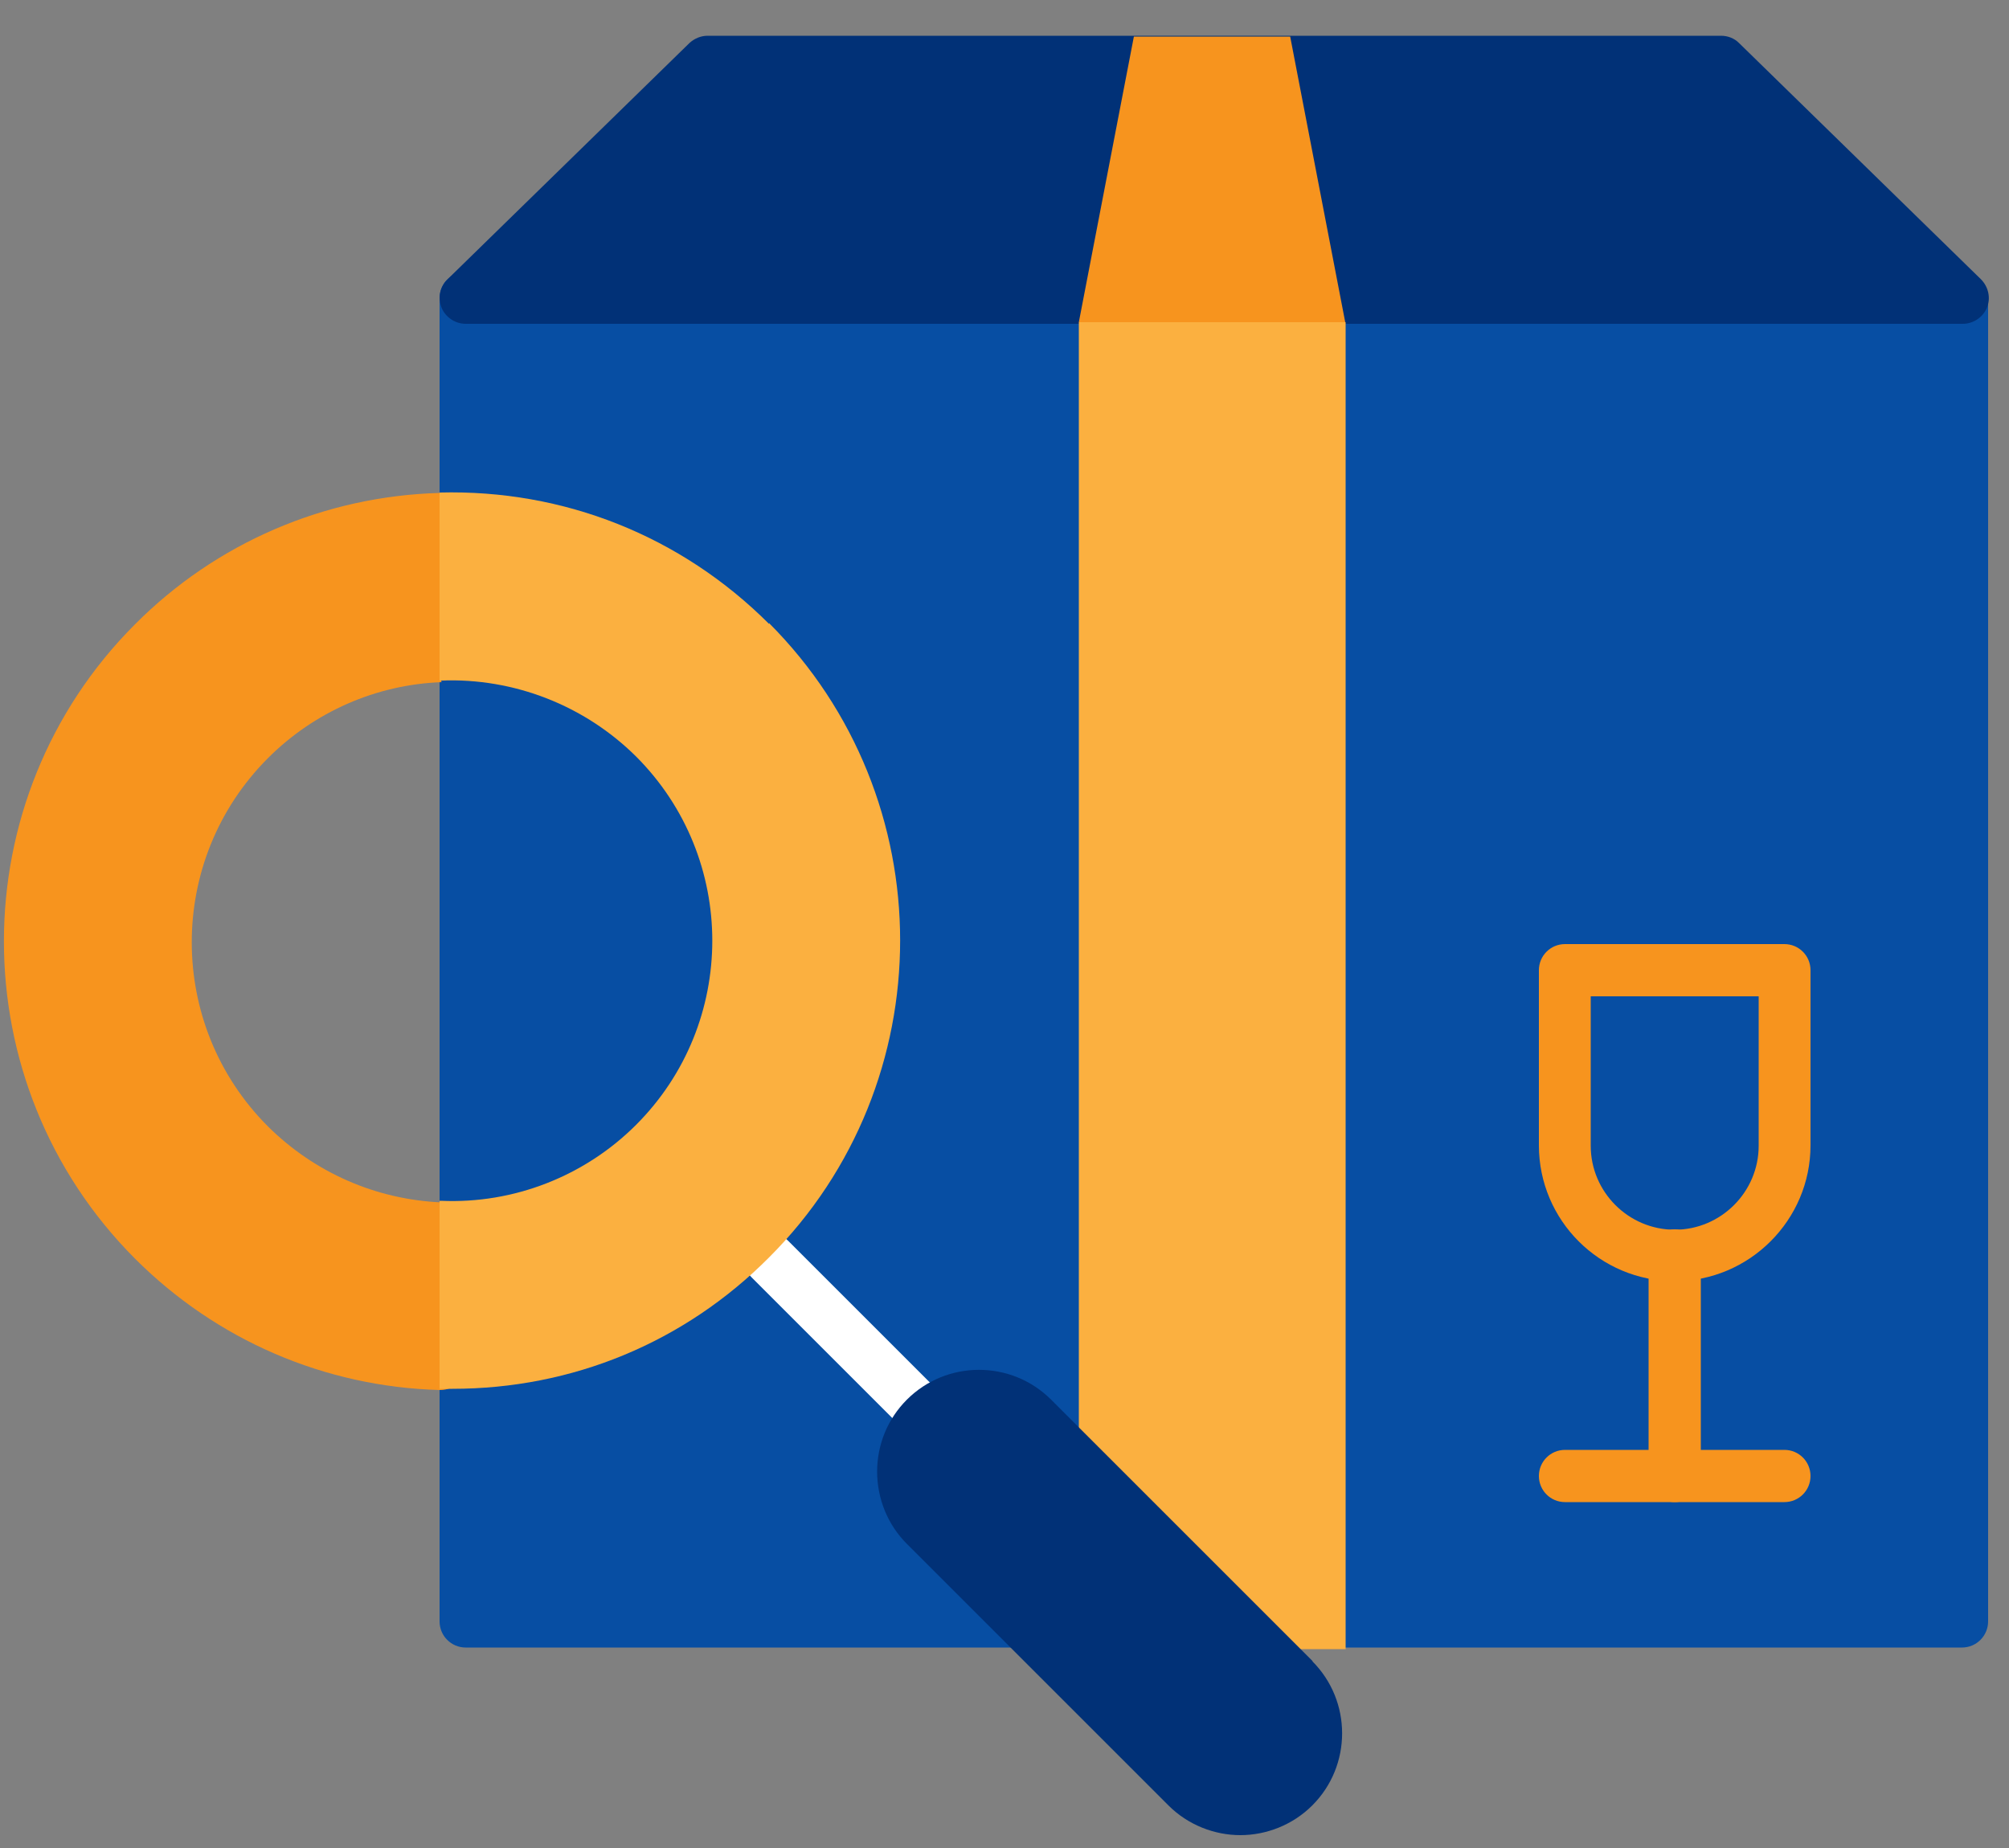
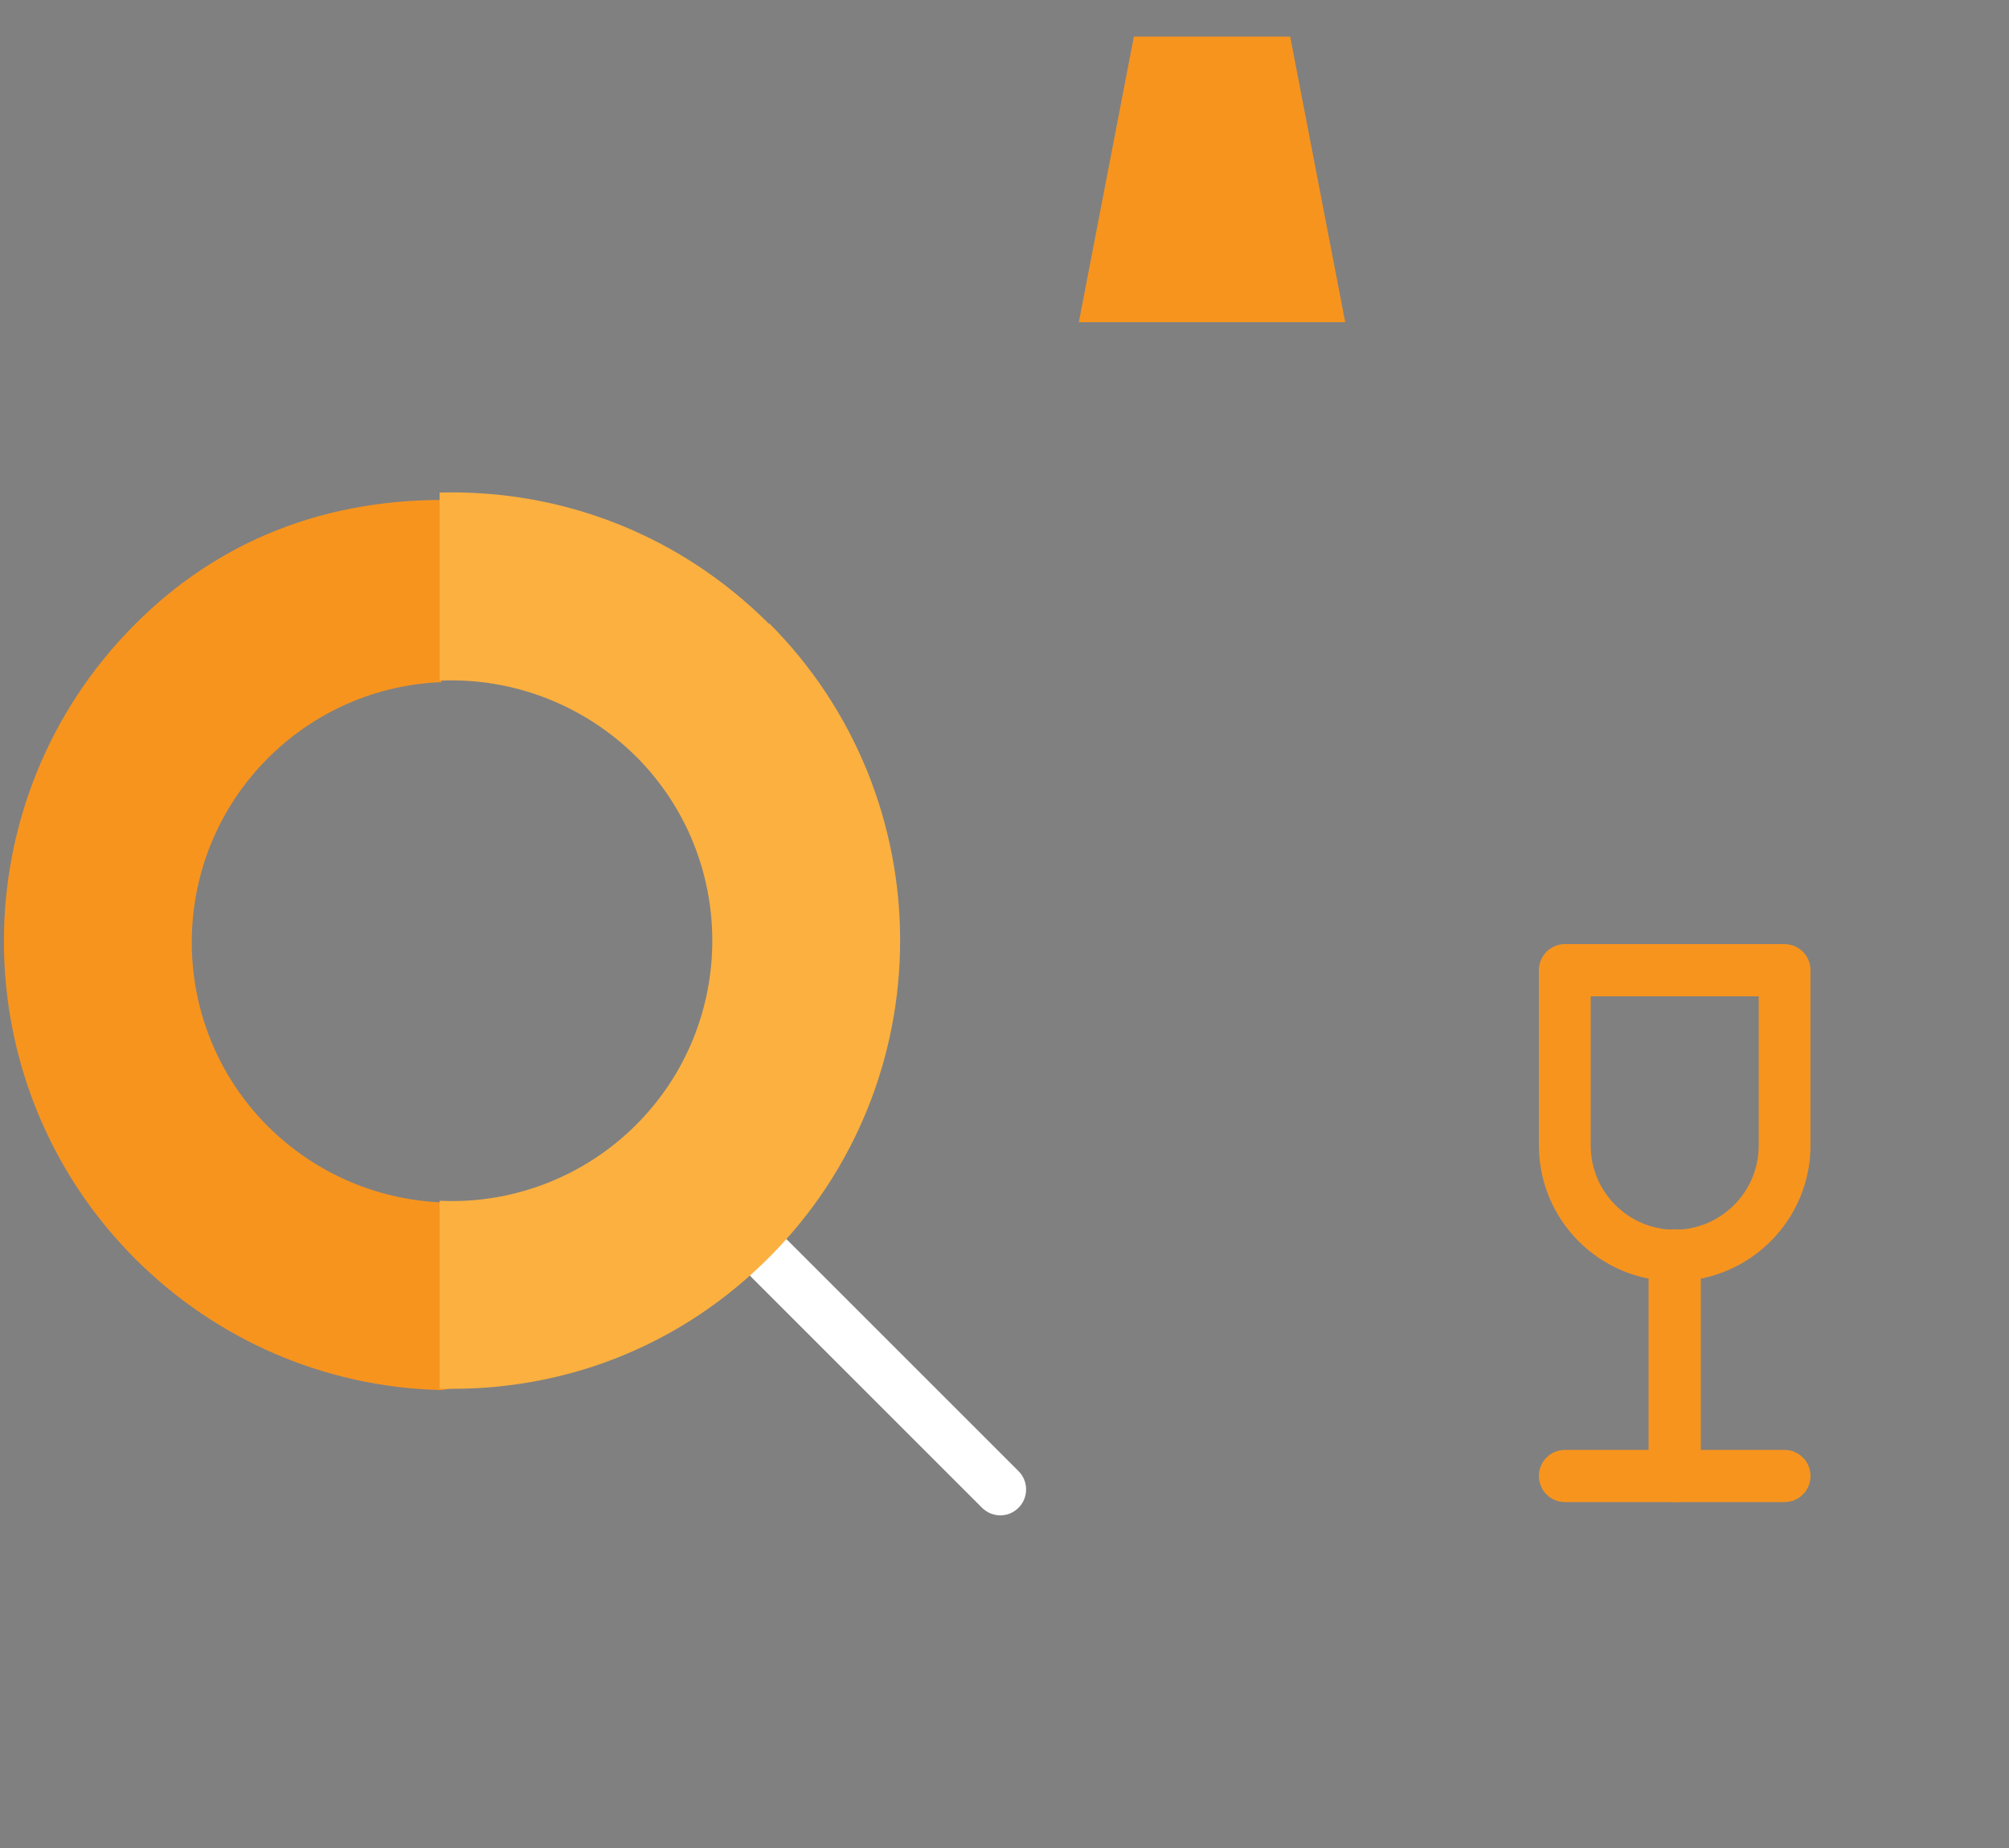
<svg xmlns="http://www.w3.org/2000/svg" width="50" height="46" viewBox="0 0 50 46" fill="none">
  <rect x="0" y="0" width="50" height="46" fill="#808080" stroke="none" />
-   <path d="M48.83 6.77H11.59C11.231 6.77 10.94 7.061 10.94 7.42V40.36C10.94 40.719 11.231 41.01 11.59 41.01H48.83C49.189 41.01 49.48 40.719 49.48 40.36V7.42C49.48 7.061 49.189 6.77 48.83 6.77Z" fill="#074EA3" />
-   <path d="M49.3 6.95L43.28 1.07C43.16 0.95 43 0.89 42.83 0.89H17.61C17.44 0.89 17.28 0.96 17.16 1.07L11.14 6.95C10.95 7.13 10.89 7.41 10.99 7.66C11.09 7.9 11.33 8.06 11.59 8.06H48.85C49.11 8.06 49.35 7.9 49.45 7.66C49.55 7.42 49.49 7.14 49.3 6.95Z" fill="#013177" />
  <path d="M41.68 31.89C39.82 31.89 38.3 30.38 38.3 28.51V24.15C38.3 23.79 38.59 23.5 38.95 23.5H44.41C44.77 23.5 45.06 23.79 45.06 24.15V28.51C45.06 30.37 43.54 31.89 41.68 31.89ZM39.59 24.8V28.52C39.59 29.67 40.53 30.61 41.68 30.61C42.83 30.61 43.77 29.67 43.77 28.52V24.8H39.6H39.59Z" fill="#F7941E" />
  <path d="M44.41 37.39H38.95C38.59 37.39 38.3 37.1 38.3 36.74C38.3 36.38 38.59 36.09 38.95 36.09H44.41C44.77 36.09 45.06 36.38 45.06 36.74C45.06 37.1 44.77 37.39 44.41 37.39Z" fill="#F7941E" />
  <path d="M41.68 37.39C41.32 37.39 41.03 37.1 41.03 36.74V31.25C41.03 30.89 41.32 30.6 41.68 30.6C42.04 30.6 42.33 30.89 42.33 31.25V36.74C42.33 37.1 42.04 37.39 41.68 37.39Z" fill="#F7941E" />
-   <path d="M33.49 8.02H26.85V41.05H33.49V8.02Z" fill="#FBB040" />
  <path d="M24.9 37.72C24.74 37.72 24.57 37.66 24.44 37.53L18.71 31.8C18.46 31.55 18.46 31.14 18.71 30.89C18.96 30.64 19.37 30.64 19.62 30.89L25.35 36.62C25.6 36.87 25.6 37.28 25.35 37.53C25.22 37.66 25.06 37.72 24.89 37.72H24.9Z" fill="white" />
-   <path d="M32.67 41.35L26.16 34.84C25.17 33.85 23.56 33.85 22.57 34.84C22.09 35.32 21.83 35.96 21.83 36.63C21.83 37.3 22.09 37.95 22.57 38.43L29.08 44.94C29.57 45.43 30.23 45.68 30.87 45.68C31.51 45.68 32.17 45.43 32.66 44.94C33.65 43.95 33.65 42.34 32.66 41.35H32.67Z" fill="#013177" />
-   <path d="M10.98 16.94C11.33 16.93 11.6 16.64 11.6 16.3V12.91C11.6 12.74 11.53 12.57 11.41 12.45C11.29 12.33 11.12 12.26 10.94 12.27C8.08 12.35 5.38 13.51 3.36 15.54C-0.99 19.89 -0.99 26.97 3.36 31.33C5.39 33.36 8.08 34.52 10.94 34.6H10.96C11.13 34.6 11.29 34.53 11.41 34.42C11.53 34.3 11.61 34.13 11.61 33.96V30.57C11.61 30.22 11.34 29.94 10.99 29.93C9.36 29.86 7.83 29.19 6.67 28.04C4.14 25.51 4.14 21.4 6.67 18.87C7.82 17.72 9.36 17.04 10.99 16.98L10.98 16.94Z" fill="#F7941E" />
+   <path d="M10.98 16.94C11.33 16.93 11.6 16.64 11.6 16.3V12.91C11.6 12.74 11.53 12.57 11.41 12.45C8.08 12.35 5.38 13.51 3.36 15.54C-0.99 19.89 -0.99 26.97 3.36 31.33C5.39 33.36 8.08 34.52 10.94 34.6H10.96C11.13 34.6 11.29 34.53 11.41 34.42C11.53 34.3 11.61 34.13 11.61 33.96V30.57C11.61 30.22 11.34 29.94 10.99 29.93C9.36 29.86 7.83 29.19 6.67 28.04C4.14 25.51 4.14 21.4 6.67 18.87C7.82 17.72 9.36 17.04 10.99 16.98L10.98 16.94Z" fill="#F7941E" />
  <path d="M19.14 15.53C16.95 13.34 14.03 12.18 10.94 12.26V16.94C10.96 16.94 10.97 16.94 10.98 16.94C12.79 16.87 14.55 17.56 15.83 18.83C18.36 21.36 18.36 25.47 15.83 28C14.55 29.28 12.78 29.97 10.98 29.89C10.97 29.89 10.95 29.89 10.94 29.89V34.57C11.05 34.57 11.15 34.57 11.26 34.57C14.24 34.57 17.03 33.42 19.14 31.3C23.49 26.95 23.49 19.87 19.14 15.51V15.53Z" fill="#FBB040" />
  <path d="M32.11 0.91H28.22L26.85 8.02H33.48L32.11 0.91Z" fill="#F7941E" />
</svg>